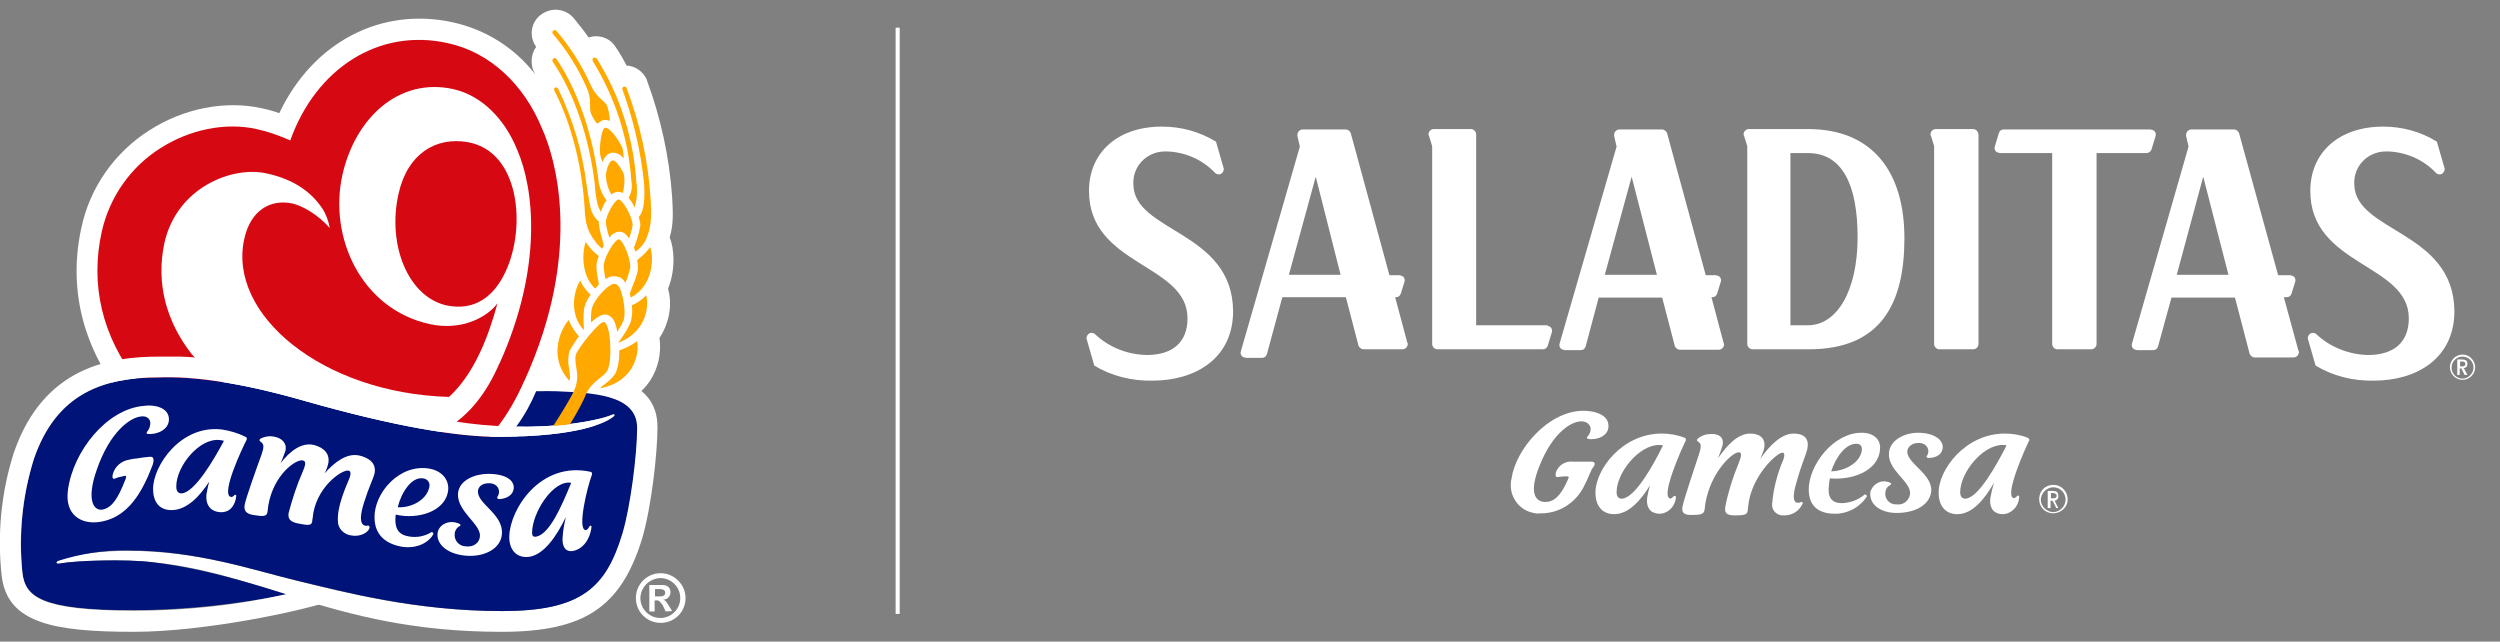
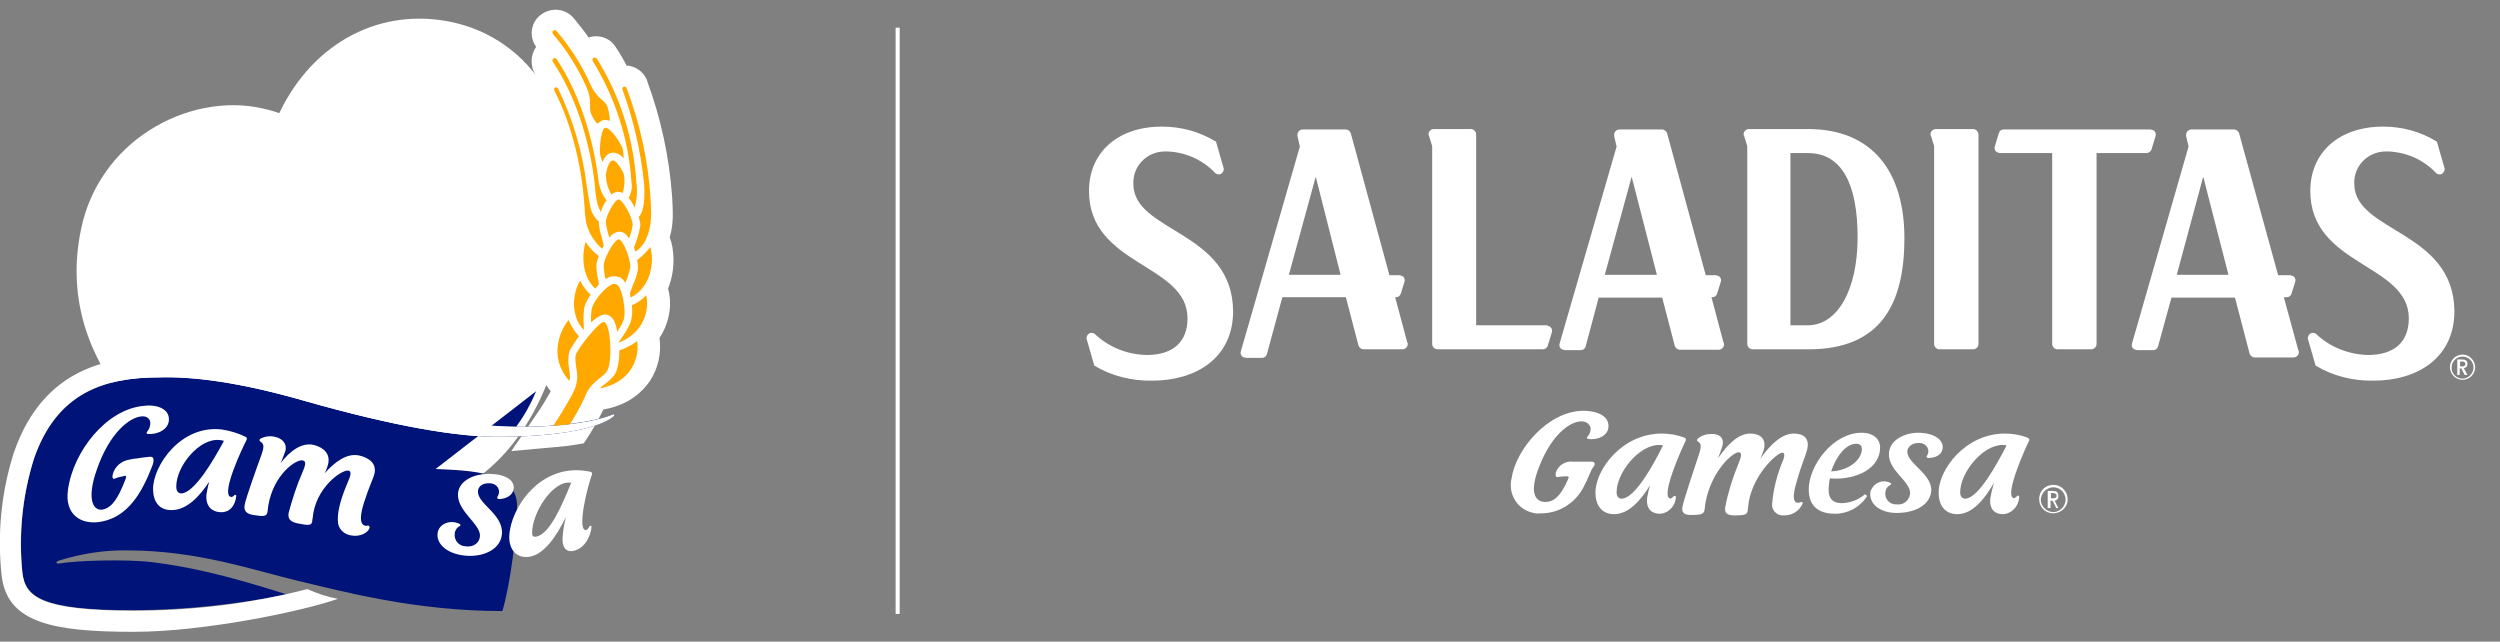
<svg xmlns="http://www.w3.org/2000/svg" version="1.1" id="Layer_1" x="0px" y="0px" width="614.1px" height="157.6px" viewBox="0 0 614.1 157.6" style="enable-background:new 0 0 614.1 157.6;" xml:space="preserve">
  <rect x="0" y="0" width="614.1" height="157.6" fill="#808080" stroke="none" />
  <style type="text/css">
	.st0{fill:#FFFFFF;}
	.st1{fill:#D60812;}
	.st2{fill:#001378;}
	.st3{fill:#FFA800;}
</style>
  <g id="Grupo_1">
    <path id="Trazado_1" class="st0" d="M164.6,58.6l-0.1-0.3c1-3.3,0.8-6.2,0.6-10c-0.7-9.8-2.8-19.4-6.2-28.6l0-0.1   c-0.9-2-2.8-3.4-5-3.5c-0.8-1.6-1.7-3.1-2.7-4.6c-1.4-2.2-4.1-3.1-6.6-2.3c-1.2-1.7-2.5-3.3-3.8-4.9c-1-1.1-2.4-1.8-4-1.9   c-1.6-0.1-3.1,0.5-4.3,1.5c-2.2,2-2.5,5.2-0.8,7.6c-1.4,2-1.5,4.7-0.2,6.8c0.1,0.2,0-0.1,0,0c-5-6.5-12.1-11-20.2-12.8   c-17.6-3.9-34.4,4.8-42.7,22.3c-1.4-0.5-2.8-0.9-4.3-1.2c-8.9-2-19.2,0-27.6,5.4c-8.5,5.4-14.6,14-16.7,23.9   c-3.2,14.5,0.1,28.7,9.6,41c0.1,0.2,0.2,0.3,0.4,0.5l0.3,0.4c12.9,14.5,35.1,25.2,58.1,27.8l0.6,0c0.3,0,0.5,0,0.8,0   c0.1,0,0.2,0,0.2,0h0.5c19.2,0,33.8-9.6,42.3-27.8l0,0l0.8-1.8c0.2-0.5,0.4-0.9,0.6-1.4c0.3,0.5,0.7,1.1,1.1,1.5   c-1.1,1.9-2.2,3.8-3.4,5.5l-6.3,9.2l11.1-1c0.3,0,0.5,0,0.9-0.1l0.1,0c1-0.1,2.2-0.2,3.3-0.4l2.4-0.4l1.3-2c1.2-1.9,2.4-4,3.5-6.3   l0.5-0.1c6.1-1.2,9.3-4.5,11-7c2-3.1,2.8-6.8,2.3-10.5c0.7-1.1,1.3-2.2,1.7-3.4c1-2.8,1.2-5.8,0.4-8.7   C166.1,66,165.5,60.8,164.6,58.6" />
-     <path id="Trazado_2" class="st1" d="M133.2,31.7c-4.5-11.1-13-18.9-23.2-21.1c-16.9-3.8-32.4,6.2-38.7,23.9   c-2.7-1.2-5.5-2.2-8.3-2.8c-7.6-1.7-16.4,0.1-23.6,4.7C32.1,41,26.9,48.4,25,56.9c-2.9,13,0.1,25.7,8.7,36.7   c0.1,0.2,0.3,0.4,0.4,0.5c12,13.6,33,23.6,54.7,26.1c0.4,0,0.7,0,1.1,0c17.9,0.2,31.3-9.1,38.9-26.7c0,0.1-0.1,0.2-0.1,0.3   C143.7,61,136,37.9,133.2,31.7" />
-     <path id="Trazado_3" class="st0" d="M127,36.7L127,36.7c-3-7.4-8.6-13.2-15.6-14.8c-13.5-3-24.2,7.2-27.3,21.1   c-3.4,15.4,4.7,32.9,21.4,36.6c8.1,1.8,14.4-1.9,16.7-5.1c-2.3,8.5-5.8,17.4-11.9,23C79.1,96.6,55.9,77.2,60,58.7   c1.5-6.9,6.3-9.9,11.9-8.7c2.5,0.6,6.3,2.8,9.1,6c-0.3-1.7-0.9-3.4-1.9-4.9c-2.6-3.8-6.7-7-13.6-8.5c-8.4-1.9-22,3.4-25.1,17   C38.2,69.8,41,79.2,47.1,87c10,11.3,28,19.9,47,22.1c11.6,0.1,22.1-4.7,28.6-19.9l0,0.1C133.3,65.8,131.3,46.5,127,36.7 M109.6,75   c-9.5-2.2-14.5-15.1-11.7-27.4c2.2-9.9,9.2-14,16.9-12.7c12.9,2.2,14.5,20.9,9.4,31.8C121.4,72.8,116.6,76.5,109.6,75" />
-     <path id="Trazado_4" class="st0" d="M168.4,146.9c0,3.4-2.7,6.1-6.1,6.1c-3.4,0-6.1-2.7-6.1-6.1c0-3.4,2.7-6.1,6.1-6.1c0,0,0,0,0,0   C165.6,140.8,168.4,143.6,168.4,146.9C168.4,146.9,168.4,146.9,168.4,146.9 M157.3,146.9c0,2.7,2.2,4.9,4.9,4.9   c2.7,0,4.9-2.2,4.9-4.9c0-2.7-2.2-4.9-4.9-4.9c0,0,0,0,0,0C159.5,142.1,157.4,144.2,157.3,146.9 M163.5,150.2l-0.5-1.1   c-0.2-0.5-0.5-0.9-0.9-1.3c-0.3-0.3-0.7-0.4-1.1-0.3h-0.2v2.7h-1.3v-6.5h3.2c1.4,0,2,0.8,2,1.8c0,1-0.8,1.8-1.8,1.8v0   c0.6,0.2,0.7,0.4,1.4,1.5l0.8,1.3L163.5,150.2z M162.2,146.5c0.9,0,1.2-0.4,1.2-0.9c0-0.6-0.5-0.9-1.3-0.9h-1.2v1.8L162.2,146.5z" />
-     <path id="Trazado_5" class="st0" d="M136.5,91l-4,5.1c16.1-0.2,23.8,2,23.8,9c0,6.3-1.5,19.2-3.6,25.9c-4.1,13.4-10,19.1-29.5,19.1   c-21.4,0-39-4.7-50.1-7.4s-24.5-7.4-41.8-7.4c-5.1,0-12.9,0.6-17,2.4c-0.4,0.2-0.7,0.4-0.6,0.7s0.4,0.2,0.9,0.1   c4.5-0.9,13-0.9,17.1-0.8c31,1.1,48.2,17.5,91.5,17.5c20.3,0,29.3-6,34.5-22.8c2.3-7.7,3.8-21.1,3.8-27.4   C161.6,93,148.2,91.4,136.5,91" />
-     <path id="Trazado_6" class="st2" d="M131.7,96.1c-1.3,3.1-2.9,6-4.9,8.7c10.1,0.2,19.6-1.3,23.5-2.9c0.7-0.3,0.9,0.1,0.3,0.5   c-2,1.5-8.5,4.8-27.7,4.9c-10.4,0.1-26.2-2.6-48-8.8c-16.3-4.7-27.6-6-35.8-5.8v0c-13.7,0-25.2,3.9-30.8,20.1   c-2.8,9-3.7,18.5-2.8,27.8c0.7,5.9,4.4,9.3,27.4,9.3c12.6-0.1,25.1-1.4,37.5-3.9c-16-5.1-24.9-6.9-33-7.9   c-6.4-0.8-18.9-0.4-22.7,0.3c-0.9,0.2-1.2-0.4-0.2-0.7c5.4-1.7,11.1-2.6,16.8-2.5c17.3,0,31,4.9,42,7.5s28.7,7.4,50.1,7.4   c19.5,0,25.5-5.8,29.5-19.1c2-6.7,3.6-19.6,3.6-25.9c0-8.3-11.2-8.6-20-9L131.7,96.1z" />
+     <path id="Trazado_6" class="st2" d="M131.7,96.1c-1.3,3.1-2.9,6-4.9,8.7c10.1,0.2,19.6-1.3,23.5-2.9c0.7-0.3,0.9,0.1,0.3,0.5   c-2,1.5-8.5,4.8-27.7,4.9c-10.4,0.1-26.2-2.6-48-8.8c-16.3-4.7-27.6-6-35.8-5.8v0c-13.7,0-25.2,3.9-30.8,20.1   c-2.8,9-3.7,18.5-2.8,27.8c0.7,5.9,4.4,9.3,27.4,9.3c12.6-0.1,25.1-1.4,37.5-3.9c-16-5.1-24.9-6.9-33-7.9   c-6.4-0.8-18.9-0.4-22.7,0.3c-0.9,0.2-1.2-0.4-0.2-0.7c5.4-1.7,11.1-2.6,16.8-2.5c17.3,0,31,4.9,42,7.5s28.7,7.4,50.1,7.4   c2-6.7,3.6-19.6,3.6-25.9c0-8.3-11.2-8.6-20-9L131.7,96.1z" />
    <path id="Trazado_7" class="st0" d="M75.5,144.7c-13.9,3.6-28.2,5.3-42.6,5.3c-23,0-26.7-3.4-27.4-9.3c-1-9.4,0-18.9,2.8-27.9   c5.5-16.2,17.1-20.1,30.8-20.1v0c8.1-0.3,19.5,1.1,35.8,5.8c21.8,6.2,37.6,8.9,48,8.8c19.2-0.1,25.8-3.4,27.7-4.9   c0.6-0.5,0.4-0.8-0.3-0.5c-3.9,1.6-11.7,2.8-19.9,2.9c-23.5,0.3-34.3-5.6-54.1-11.3c-12.6-3.6-23.1-5.6-32-5.9l-1.4,0   c-1.1,0-2.2,0-3.3,0h-0.5c-11.9,0-28.4,2.4-35.7,23.6c-3.1,9.7-4.1,20-3,30.1c1.3,11.7,12.5,13.9,32.5,13.9c17.1,0,41.3-5,50.1-8.1   C80.4,146.6,77.9,145.8,75.5,144.7" />
    <path id="Trazado_8" class="st3" d="M147,85.3L147,85.3C146.9,85.4,146.9,85.4,147,85.3c0,0,0.1,0,0.1,0   C147,85.4,147,85.3,147,85.3" />
    <path id="Trazado_9" class="st3" d="M154.4,48.6c0.6,0.7,1.1,1.5,1.5,2.4c0.6-2.1,0.7-4.3,0.4-6.4c-0.7-10.7-4-21.1-9.7-30.2   c-0.2-0.3-0.5-0.3-0.8-0.2c0,0,0,0,0,0c-0.3,0.2-0.3,0.5-0.2,0.8c0,0,0,0,0,0c5.5,8.9,8.8,19.1,9.5,29.6   C155.4,46,155.1,47.4,154.4,48.6" />
    <path id="Trazado_10" class="st3" d="M148,39.8c0.2-0.5,0.5-1.1,0.9-1.5c0.4-0.5,1-0.8,1.7-0.8c0.8,0,1.7,0.4,2.2,1   c0.1,0.1,0.3,0.3,0.4,0.4c0-0.7-0.1-1.5-0.2-2.2c-0.2-1-3-5.6-4.4-5.3c-0.9,0.2-1.4,4.8-1.2,6.4C147.5,38.5,147.7,39.1,148,39.8" />
    <path id="Trazado_11" class="st3" d="M150.2,47.8c0.4-0.4,0.9-0.6,1.5-0.7c0.4,0,0.9,0.1,1.3,0.3c0.2-0.6,0.7-3.6,0.1-5   c-0.8-1.5-1.8-3-2.6-3c-0.7,0-1.4,1.6-1.7,3.6C148.9,44.7,149.3,46.3,150.2,47.8" />
    <path id="Trazado_12" class="st3" d="M149,49.2c-1-1.2-1.6-2.7-1.9-4.2c-1.3-11.4-5.1-22.7-10.4-30.5c-0.2-0.3-0.5-0.3-0.8-0.1   c-0.2,0.2-0.3,0.5-0.1,0.8c5.2,7.6,9,18.8,10.3,30c0.1,1.7,0.3,3.4,0.7,5c0.2,0.7,0.5,1.3,0.8,1.9C147.9,51,148.4,50,149,49.2" />
    <path id="Trazado_13" class="st3" d="M148.2,29.5c0.5-0.1,1.1,0,1.6,0.2c0-1.3-0.3-2.6-0.7-3.8c-0.5-1.1-2.6-1.9-4-5   c-2.1-4.8-5-9.3-8.4-13.3c-0.2-0.2-0.5-0.3-0.8-0.1c0,0,0,0,0,0c-0.2,0.2-0.3,0.6-0.1,0.8c3.4,4,6.2,8.4,8.3,13.2   c1.3,2.8,0.6,4.8,1,6.2c0.4,1,0.9,1.9,1.6,2.7C147.1,30.1,147.6,29.7,148.2,29.5" />
    <path id="Trazado_14" class="st3" d="M147.9,61.1c0.1-0.2,0.2-0.5,0.4-0.7l0-0.1c-0.1-0.7-0.4-1.4-0.5-2.1   c-0.4-1.1-0.6-2.3-0.7-3.4c0-0.1,0-0.3,0-0.4c-1.1-0.9-1.8-2.2-2.1-3.6c-0.4-1.9-0.8-4.7-0.9-5.3c-1-8.2-3.4-16.3-7-23.7   c-0.1-0.3-0.5-0.4-0.7-0.3c0,0,0,0,0,0c-0.3,0.2-0.4,0.5-0.2,0.8c4.3,8.4,7,19.2,7.5,30.4c0,0.2,0.1,0.7,0.1,0.7   c0.2,2.2,1.1,4.3,2.5,6C146.7,60,147.2,60.5,147.9,61.1" />
    <path id="Trazado_15" class="st3" d="M159.8,48.7c-0.6-9.3-2.6-18.4-5.9-27.1c-0.1-0.3-0.4-0.4-0.7-0.3c-0.3,0.1-0.4,0.4-0.3,0.7   c0,0,0,0,0,0c2.7,7.4,4.5,15.1,5.3,23c0.2,2.8,0.2,6.8-1.3,8.3c0.2,0.7,0.4,1.4,0.4,2.1c-0.3,1.7-0.8,3.4-1.4,5l-0.2,0.4   c0.1,0.3,0.3,0.7,0.4,1c1.1-0.7,1.9-1.7,2.5-2.8C160,55.8,160.1,53.6,159.8,48.7" />
    <path id="Trazado_16" class="st3" d="M149.2,68.3c0.6-0.4,1.3-0.5,2.1-0.4h0l0.1,0c0.1,0,0.1,0,0.2,0.1c0.1,0,0.6,0.1,0.7,0.1   l0.1,0.1c0.5,0.3,0.9,0.7,1.2,1.3c0.5-1.1,0.9-2.4,1.2-3.6c0.3-2-1.8-7.1-2.8-7.1s-3.6,4.3-3.7,6.4c0,1.1,0.2,2.2,0.4,3.3   C148.9,68.5,149.1,68.4,149.2,68.3" />
    <path id="Trazado_17" class="st3" d="M152.1,56.9c0.8,0,1.5,0.4,1.9,1c0.2,0.2,0.3,0.4,0.5,0.7c0.4-1,0.7-2.1,0.9-3.2   c0.1-1.9-2.5-6.5-3.5-6.4c-0.9,0.1-3.1,3.9-3.1,5.7c0.2,1.3,0.5,2.5,0.9,3.7C150.2,57.6,151.1,57,152.1,56.9" />
    <path id="Trazado_18" class="st3" d="M146.2,70.9c0.3-0.3,0.6-0.7,0.9-1c0-0.3-0.1-0.6-0.1-0.8c-0.3-1.3-0.5-2.6-0.5-3.9   c0.1-0.8,0.3-1.6,0.6-2.3c-0.9-0.7-1.7-1.4-2.4-2.3c-0.3-0.4-0.6-0.8-0.8-1.2C143.1,61.3,142.5,67.5,146.2,70.9" />
    <path id="Trazado_19" class="st3" d="M151.3,69.8C151.3,69.8,151.3,69.8,151.3,69.8C151.2,69.8,151.2,69.8,151.3,69.8   c-1.5-0.7-5.6,3.9-6,6.3c-0.1,1-0.2,2-0.1,3.1c1.4-1.3,2.8-2.2,3.9-1.9c0.9,0.3,1.6,1,1.9,1.9c0.3,0.7,0.5,1.5,0.6,2.3   c0.6-0.9,1.2-1.8,1.6-2.9C153.9,76.4,152.8,70.1,151.3,69.8" />
    <path id="Trazado_20" class="st3" d="M159.7,60.7c-0.9,1.2-2,2.3-3.2,3.2c0.2,0.8,0.2,1.5,0.2,2.3c-0.2,1.2-0.6,2.4-1.1,3.5   c-0.3,0.8-0.6,1.6-0.9,2.4c0.1,0.3,0.2,0.7,0.2,1C160.9,70,160.5,62.4,159.7,60.7" />
    <path id="Trazado_21" class="st3" d="M143.4,81.1c0-0.3,0-0.6,0-1c-0.1-1.5-0.1-3,0.1-4.4c0.3-1.2,0.8-2.3,1.6-3.3   c-0.9-0.8-1.7-1.8-2.3-2.9c-0.1-0.2-0.1-0.4-0.2-0.6C141.3,70.5,139.4,76.7,143.4,81.1C143.4,81.1,143.4,81.1,143.4,81.1" />
    <path id="Trazado_22" class="st3" d="M155.2,75c0.2,1.4,0.1,2.8-0.3,4.2c-0.6,1.3-1.3,2.6-2.2,3.8c-0.3,0.4-0.5,0.8-0.8,1.2   c7.6-3,7.4-10,6.8-11.7C157.8,73.6,156.6,74.4,155.2,75" />
    <path id="Trazado_23" class="st3" d="M140,104.2c1.2-1.9,2.4-4,3.4-6.1c0.1-0.3,0.3-0.6,0.4-0.9c0-0.1,0.1-0.2,0.1-0.3   c0.1-0.1,0.1-0.3,0.2-0.4c1.6-3.1,4.3-3.9,5.1-5.5c1.3-2.5,0.8-11.4-0.8-11.9c-1.1-0.3-6.3,6.3-6.9,7.9c-0.5,1.3,0.3,3.8,0.3,5.5   c0,1.2-0.3,2.4-0.8,3.5c-0.2,0.4-0.4,0.8-0.6,1.2c-1.4,2.5-2.9,5-4.5,7.4C137.2,104.5,138.7,104.4,140,104.2" />
    <path id="Trazado_24" class="st3" d="M156.5,83.8c-1.3,1-2.8,1.7-4.4,2.3c0.1,1.9-0.2,3.9-0.9,5.6c-0.6,0.9-1.4,1.7-2.3,2.4   c-0.5,0.4-1.1,0.8-1.5,1.3C156.4,93.6,157,86.1,156.5,83.8" />
    <path id="Trazado_25" class="st3" d="M139.9,93.6c0.1-0.4,0.1-0.8,0.1-1.2c0-0.6-0.1-1.2-0.2-1.9c-0.3-1.4-0.3-2.9,0.1-4.3   c0.7-1.3,1.5-2.5,2.3-3.6c-1.1-1.2-1.9-2.5-2.5-4C138.2,80.2,134.2,87.3,139.9,93.6" />
    <path id="Trazado_26" class="st0" d="M57.6,121.6c-0.3,0.4-0.7,0.6-1.1,0.4c-2-1.2,2.9-11.7,4.1-14c0.1-0.3,0-0.6-0.3-0.7   c-1.8-0.9-3.8-1.5-5.8-1.8c-10.1-1.2-16.9,8.9-16.9,14.6c0,3,1.4,5.3,4.7,5.2c3.6-0.1,6.7-3.3,9.1-7c-0.3,1-0.5,2.1-0.7,3.2   c-0.2,2.9,1.3,4.1,3.2,4.3c3.1,0.3,4-2.5,4.1-3.8C58.2,121.7,57.8,121.4,57.6,121.6 M44.6,121.2c-0.8,0-1.3-0.5-1.3-1.7   c0-5,5.7-12,10.7-11.4c0.3,0,0.7,0.1,1,0.2C52.5,113,47.8,121,44.6,121.2" />
    <path id="Trazado_27" class="st0" d="M145.1,115.9c-12.3-2.7-19.8,9.1-20,15.8c-0.1,2.9,1.4,5.4,4.7,5.1c3.7-0.4,6.9-5,9.2-9.8   c-0.4,1.7-0.7,3.3-0.8,5c-0.2,3,1.3,3.8,3.1,3.2c3-1,3.9-4.4,4-5.8c0-0.3-0.3-0.4-0.5-0.1c-0.3,0.6-0.7,1-1,0.9   c-2-0.3,0.4-10.4,1.6-13.6C145.5,116.3,145.4,116,145.1,115.9C145.2,115.9,145.1,115.9,145.1,115.9 M131.8,131.8   c-0.8,0.2-1.1-0.2-1.1-0.9c0-5,5.2-13.1,9.6-12.3C137.9,124.5,135,131.1,131.8,131.8" />
    <path id="Trazado_28" class="st0" d="M88.3,111.9c-3.1-0.7-6.1,1.6-8.6,4.4c0.4-0.7,0.7-1.5,0.9-2.3c0.6-2.5-1.1-4.1-3.5-4.7   c-3-0.7-5.9,1.5-8.2,4.5c0.5-1,0.8-2,1.2-3c0.5-2-1-3.2-2.6-3.5c-1.2-0.3-2.5-0.1-3.6,0.5c-0.2,0.2-0.2,0.5,0,0.6c0,0,0,0,0.1,0.1   c1,0.6,0.8,1.5,0.2,3.3c-1,2.7-3.8,10.5-4.1,12.2c-0.2,1.3,0.2,2.2,2.1,2.5c2.5,0.4,3.3,0.4,3.5-0.7c0.1-0.5,0.1-1,0.2-1.6   c1.3-7.7,6.9-11.5,8.5-11.1c1,0.2,0.5,1.5-0.1,2.9c-1.4,3.2-2.5,6.6-3.4,10c-0.2,1.3,0.2,2.2,2.4,2.6c2.5,0.5,3.2,0.5,3.4-0.5   c0-0.2,0-0.5,0.1-0.8c0.6-7.4,7.1-12,8.8-11.7c0.6,0.1,0.6,0.8,0.3,1.7c-1.1,2.7-3.1,7.1-2.9,10.7c0,1.8,1.4,3.2,3.1,3.5   c2.4,0.5,4.4-0.7,4.7-1.9c0-0.2-0.1-0.4-0.3-0.5c0,0-0.1,0-0.1,0c-0.4,0.1-0.8,0.1-1.2-0.2c-0.8-0.7-0.7-2.5,0.2-5.4   c1.3-4.1,2.3-5.9,2.6-7.2C92.5,113.9,90.8,112.5,88.3,111.9" />
    <path id="Trazado_29" class="st0" d="M117.4,120.6c0.1-0.9,0.8-1.9,2.7-1.9c2.3,0,3,2,2.1,3.3c-0.1,0.1-0.1,0.4,0.1,0.5   c0.1,0,0.1,0.1,0.2,0.1c1.3,0,3.5-0.6,3.7-2.7c0.1-1.9-1.9-3.5-6.3-3.5c-3.2,0-7.1,1.5-7.4,4.8c-0.3,4.4,5.6,7.5,5.4,10.5   c-0.1,1.5-1.4,2.8-3.6,2.5c-1.6-0.1-2.8-1.5-2.6-3.1c0,0,0-0.1,0-0.1c0.1-0.8,0.6-1.5,1.3-1.8c0.2-0.1,0.1-0.4-0.1-0.5   c-2.5-1.2-5.1,0.1-5.4,2.2c-0.4,2.6,2.2,5.2,6.9,5.6s8.7-1.8,8.9-5.4C123.6,126.2,117.2,123.8,117.4,120.6" />
    <path id="Trazado_30" class="st0" d="M36.8,112.2c-1,0.1-2.1,0.2-3.1,0.4c-1.6,0.2-0.4,0-1.9,0.3c-2,0.3-3.6,1.7-4.1,3.6   c-0.2,0.8,0,1.2,0.4,1.1c0.7-0.3,1.4-0.5,2.1-0.6l0.3-0.1c0.4-0.1,0.6,0.1,0.4,0.6h0c0,0.1-0.1,0.2-0.1,0.3   c-1.8,4.6-3.2,6.7-5.3,7.3c-2.3,0.7-4.5-1.9-1.7-9.8c3.2-9.2,8.1-12.7,10.8-13c1.4-0.2,2.1,0.5,2.3,1.3c0.1,0.9-0.2,1.8-0.8,2.5   c-0.1,0.1-0.1,0.3,0,0.4c0,0,0.1,0.1,0.2,0.1c2.2,0.2,5.2-1,5.2-3.6c0-2.9-3.6-3.7-6.2-3.3c-9.1,0.8-17.3,11.1-18.6,20.6   c-0.9,6.2,3.3,8.6,7.8,7.9s8.2-3.6,11.2-9.8c0.9-1.8,1-2.3,1.8-4.2C37.9,112.9,37.8,112.1,36.8,112.2" />
-     <path id="Trazado_31" class="st0" d="M97.2,126.4c5.3,1.3,12.4-0.7,12.9-6.1c0.2-2.6-1.7-4.7-4.7-5.2c-7.4-1.2-13.5,6.1-13.4,12   c0,4.7,3.3,6.6,6.7,7.2c3.9,0.6,6.7-1.2,7.7-3c0.2-0.3-0.2-0.7-0.4-0.6c-1.6,1-3.5,1.4-5.4,1.1C97.9,131.4,96.8,129.9,97.2,126.4   L97.2,126.4 M103.9,117.5c1,0.1,1.7,0.9,1.6,1.9c0,0.2-0.1,0.4-0.1,0.5c-0.8,3.1-4.6,4.9-7.7,4.7   C98.6,120.9,101.1,117.1,103.9,117.5" />
  </g>
  <g>
    <path id="Trazado_1_00000152255532299612565900000001907535233406441869_" class="st0" d="M411.1,121.9c-0.3,0.4-0.7,0.7-1,0.5   c-2-0.9,2.8-11.8,4-14.2c0.1-0.3,0-0.5-0.3-0.7c0,0,0,0-0.1,0c-1.8-0.7-3.7-1-5.5-1c-9.8,0-16.3,8.9-16.3,14.5   c0,2.9,1.4,5.3,4.6,5.3c3.5,0,6.5-3.3,8.8-7.1c-0.3,1-0.5,2-0.7,3.1c-0.3,2.9,1.3,3.9,3.1,3.9c2.2-0.1,3.9-2,4-4.2   C411.6,121.9,411.3,121.7,411.1,121.9 M398.4,122.5c-0.8,0-1.3-0.5-1.3-1.6c0-4.8,5.5-11.6,10.4-11.6c0.3,0,0.7,0,1,0.1   C406.2,114.1,401.7,122.3,398.4,122.5" />
    <path id="Trazado_2_00000020360011897020520660000008750772757194346381_" class="st0" d="M498,107.5c-1.8-0.7-3.7-1-5.5-1   c-9.8,0-16.3,8.9-16.3,14.5c0,2.9,1.4,5.3,4.6,5.3c3.7,0,6.7-3.7,9-7.7c-0.4,1.3-0.7,2.6-0.9,3.8c-0.3,2.9,1.3,3.9,3.1,3.9   c2.2-0.1,3.9-2,4-4.2c0-0.3-0.3-0.5-0.5-0.3c-0.3,0.4-0.7,0.7-1,0.5c-2-0.9,2.8-11.8,4-14.2C498.5,107.9,498.4,107.7,498,107.5   C498.1,107.5,498.1,107.5,498,107.5 M482.8,122.5c-0.8,0-1.3-0.5-1.3-1.6c0-4.8,5.5-11.6,10.4-11.6c0.3,0,0.7,0,1,0.1   C490.5,114.1,486,122.3,482.8,122.5" />
    <path id="Trazado_3_00000047021631158204423200000003901489572081297060_" class="st0" d="M440.6,106.5c-3,0-5.9,2.9-8.2,6.2   c0.3-0.8,0.7-1.6,0.9-2.4c0.6-2.6-1-3.8-3.4-3.8c-2.9,0-5.6,2.7-7.9,6.1c0.4-1,0.8-2.1,1.1-3.1c0.5-2.1-0.9-2.9-2.6-2.9   c-1.3,0-2.5,0.3-3.5,1.2c-0.2,0.2-0.2,0.4,0,0.6c0,0,0.1,0,0.1,0.1c0.9,0.4,0.8,1.4,0.2,3.2c-0.9,2.8-3.7,11-4,12.7   c-0.3,1.4,0.3,2.1,2,2.1c2.5,0,3.2-0.2,3.4-1.2c0.1-0.5,0.1-0.9,0.2-1.6c1.3-7.7,6.6-12.6,8.2-12.6c1,0,0.5,1.4-0.1,2.9   c-1.4,3.4-2.5,6.9-3.2,10.5c-0.2,1.4,0.2,2.1,2.3,2.1c2.5,0,3.1-0.2,3.2-1.2c0-0.3,0.1-0.5,0.1-0.8c0.6-7.4,6.9-13.3,8.4-13.4   c0.6-0.1,0.6,0.7,0.3,1.6c-1.5,3.5-2.5,7.2-2.8,11.1c-0.1,1.4,1.1,2.7,2.6,2.7c0.2,0,0.3,0,0.4,0c2,0,3.7-1.1,4.5-2.9   c0.1-0.2,0-0.3-0.2-0.4c-0.1,0-0.2,0-0.2,0c-0.3,0.2-0.8,0.3-1.2,0.1c-0.9-0.5-0.7-2.3,0.2-5.3c1.2-4.3,2.2-6.3,2.5-7.6   C444.6,107.6,443,106.5,440.6,106.5" />
    <path id="Trazado_4_00000135656462653117500180000000562223954275222657_" class="st0" d="M458,121.5c-1.5,1.3-3.5,2-5.5,2.1   c-2.6,0-3.7-1.4-3.2-4.8c0-0.4,0.1-0.8,0.2-1.3c5.1,0.5,11.8-1.6,12.3-7c0.3-2.4-1.4-4.2-4.5-4.2c-7.1,0-13,8.1-13,13.9   c0,4.7,3.1,6,6.5,6c3.1,0,6.1-1.6,7.8-4.3C458.6,121.7,458.2,121.3,458,121.5 M456,109c1.2,0,1.5,0.9,1.3,1.9   c-0.7,3.1-4.4,4.8-7.5,4.9C450.9,112.5,453.2,109,456,109" />
    <path id="Trazado_5_00000020391227695504385320000016342688088915477159_" class="st0" d="M468.5,110.8c0.1-0.9,1-2,2.8-2   c2.2,0,2.9,2,2,3.2c-0.1,0.2-0.1,0.3,0.1,0.4c0.1,0,0.1,0.1,0.2,0.1c1.3,0,3.4-0.4,3.6-2.5c0.2-1.8-1.9-3.7-6.1-3.7   c-3.1,0-6.9,1.7-7.1,5c-0.3,4.3,5.4,6.9,5.2,10c-0.2,1.6-1.6,2.8-3.2,2.6c-0.1,0-0.2,0-0.3,0c-1.4,0-2.6-1.1-2.6-2.6   c0-0.1,0-0.3,0-0.3c0.1-0.9,0.5-1.5,1.3-1.9c0.1-0.1,0.2-0.3,0.1-0.4c0,0-0.1-0.1-0.2-0.1c-1.7-0.9-3.8-0.1-4.6,1.6   c-0.2,0.3-0.3,0.7-0.3,1c-0.1,2.8,2.6,4.8,6.5,4.8c4.6,0,8.2-2,8.5-5.4C474.6,116.3,468.4,113.9,468.5,110.8" />
    <path id="Trazado_6_00000065767158910124133480000013301565231125691017_" class="st0" d="M390.9,113.4h-4.6   c-1.8-0.2-3.5,0.9-4.1,2.6c-0.2,0.8,0,1.2,0.3,1.2c0.7-0.1,1.4-0.2,2.1-0.2h0.3c0.4,0,0.6,0.2,0.3,0.6l0,0l-0.1,0.3   c-1.8,4.1-3.5,5.4-5.5,5.4c-2.3,0-4.3-2-1.3-9.2c3.1-7.7,7.6-10.6,10.1-10.6c1.4,0,2,0.7,2.3,1.5c0.1,0.9-0.2,1.7-0.8,2.3   c-0.1,0.1-0.1,0.3,0,0.4c0,0,0.1,0.1,0.2,0.1c2.1,0.4,5.1-0.7,5-3.2c0-2.8-3.5-3.7-6.1-3.7c-8.8,0-16.7,9.6-17.7,16.6   c-0.9,3.7,1.3,7.5,5,8.4c0.7,0.2,1.4,0.3,2,0.2c4.8,0.1,9.1-2.8,11-7.1c0.9-1.7,0.9-2.1,1.8-3.9C392,114.1,391.9,113.4,390.9,113.4   " />
    <path id="Trazado_7_00000139252744621056095410000002865069657187117218_" class="st0" d="M504.4,126.1c-2,0-3.5-1.5-3.5-3.5   c0-2,1.5-3.5,3.5-3.5c1.9,0,3.4,1.5,3.5,3.4C508,124.4,506.5,126,504.4,126.1L504.4,126.1 M504.4,119.7c-1.7,0-3,1.4-3.1,3   c0,1.7,1.4,3,3,3.1c1.6,0,3-1.3,3.1-3C507.4,121.1,506.1,119.7,504.4,119.7L504.4,119.7 M505.1,124.8l-0.9-1.8h-0.5v1.8h-0.7v-4.2   h1.2c1,0,1.4,0.3,1.4,1.2c0.1,0.6-0.3,1.1-0.9,1.2l0.9,1.8H505.1z M504.2,121.1h-0.4v1.3h0.5c0.6,0,0.9-0.2,0.9-0.7   C505.2,121.4,504.8,121.1,504.2,121.1" />
    <path id="Trazado_8_00000068647447183853400710000008646747045776171956_" class="st0" d="M342.7,73h0.2c0.6,0,1-0.3,1.2-0.9   l0.9-2.9c0.2-0.7-0.2-1.4-0.9-1.5c-0.1,0-0.3-0.1-0.3-0.1h-2.5l-9.5-34.9c-0.2-0.5-0.7-0.9-1.2-0.9H320c-0.7,0-1.3,0.6-1.3,1.3   c0,0.1,0,0.2,0,0.3l0.6,2.6l-14.5,50.3c-0.2,0.7,0.2,1.4,0.9,1.5c0.1,0,0.3,0.1,0.3,0.1h4c0.6,0,1-0.3,1.2-0.9L315,73h15.6   l3.1,11.9c0.2,0.5,0.7,0.9,1.2,0.9h9.6c0.7,0,1.3-0.6,1.3-1.3c0-0.1,0-0.3-0.1-0.3L342.7,73z M316.6,67.5l6.6-24.1l6.1,24.1H316.6z    M278.4,45.2c-0.2-4.3,3.2-7.9,7.6-8c0.3,0,0.5,0,0.8,0c4.4,0.2,8.6,2,11.7,5.3c0.3,0.3,0.8,0.4,1.2,0.3l0,0c0.6-0.2,1-0.9,0.9-1.4   l-1.9-6.6c-4.1-2.5-8.6-3.7-13.3-3.7c-10.9,0-17.9,6.4-17.9,15.8c0,18.5,24.2,17.8,24.2,31.3c0,5.9-3.7,9-10,9   c-4.8-0.1-9.3-1.9-12.7-5.1c-0.3-0.3-0.8-0.4-1.2-0.3l0,0c-0.6,0.2-1,0.9-0.9,1.4l1.9,6.6c4.3,2.6,9.3,3.8,14.3,3.7   c10.6,0,19.8-5.5,19.8-17.1C302.7,56.6,278.4,57.1,278.4,45.2 M379.9,79.9h-17.3V33c0-0.7-0.6-1.3-1.3-1.3l0,0h-9.1   c-0.7,0-1.3,0.6-1.3,1.3c0,0.1,0,0.3,0.1,0.3l0.8,2.6v48.6c0,0.7,0.6,1.3,1.3,1.3l0,0H379c0.5,0,1-0.3,1.2-0.9l1-3.3   c0.2-0.7-0.2-1.4-0.9-1.5C380.2,79.9,380,79.9,379.9,79.9 M420.4,73h0.2c0.6,0,1-0.3,1.2-0.9l0.9-2.9c0.2-0.7-0.2-1.4-0.9-1.5   c-0.1,0-0.3-0.1-0.3-0.1h-2.5l-9.5-34.9c-0.2-0.5-0.7-0.9-1.2-0.9h-10.5c-0.7,0-1.3,0.6-1.3,1.3c0,0.1,0,0.2,0,0.3l0.6,2.6   l-14,48.4c-0.2,0.7,0.2,1.4,0.9,1.5c0.1,0,0.3,0.1,0.3,0.1h4c0.6,0,1-0.3,1.2-0.9l3.2-12h15.6l3.1,11.9c0.2,0.5,0.7,0.9,1.2,0.9   h9.6c0.7,0,1.3-0.6,1.3-1.3c0-0.1,0-0.3-0.1-0.3L420.4,73z M394.2,67.5l6.6-24.1l6.2,24.1H394.2z M561,73h0.7c0.6,0,1-0.3,1.2-0.9   l0.9-2.9c0.2-0.7-0.2-1.4-0.9-1.5c-0.1,0-0.3-0.1-0.3-0.1h-3l-9.6-34.9c-0.2-0.5-0.7-0.9-1.2-0.9h-10.5c-0.7,0-1.3,0.6-1.3,1.3   c0,0.1,0,0.2,0,0.3l0.6,2.6l-13.9,48.4c-0.2,0.7,0.2,1.4,0.9,1.5c0.1,0,0.3,0.1,0.3,0.1h4c0.6,0,1-0.3,1.2-0.9l3.3-12H549l3.6,13.8   c0.2,0.5,0.7,0.9,1.2,0.9h9.6c0.7,0,1.3-0.6,1.3-1.3c0-0.1,0-0.3-0.1-0.3L561,73z M534.7,67.5l6.5-24.1l6.2,24.1H534.7z    M578.3,45.2c-0.2-4.3,3.2-7.9,7.6-8c0.3,0,0.5,0,0.8,0c4.4,0.2,8.6,2,11.7,5.3c0.3,0.3,0.8,0.4,1.2,0.3l0,0c0.6-0.2,1-0.9,0.9-1.4   l-1.9-6.6c-4-2.5-8.6-3.7-13.2-3.7c-10.9,0-17.9,6.4-17.9,15.8c0,18.5,24.2,17.8,24.2,31.3c0,5.9-3.7,9-10,9   c-4.7-0.1-9.3-1.9-12.7-5.1c-0.3-0.3-0.8-0.4-1.2-0.3l0,0c-0.6,0.2-1,0.9-0.9,1.4l1.9,6.6c4.3,2.6,9.3,3.8,14.3,3.7   c10.6,0,19.8-5.5,19.8-17.1C602.7,56.6,578.4,57.1,578.3,45.2 M444.1,31.7h-14.5c-0.7,0-1.3,0.6-1.3,1.3c0,0.1,0,0.3,0.1,0.3   l0.8,2.6v48.6c0,0.7,0.6,1.3,1.3,1.3l0,0h13.8c17.9,0,23.5-11.4,23.5-27.3S460.3,31.7,444.1,31.7 M444.1,79.9h-4.3V37.6h4.3   c8.4,0,12.2,7.7,12.2,20.7S451.3,79.9,444.1,79.9 M484.6,31.7h-9.1c-0.7,0-1.3,0.6-1.3,1.3c0,0.1,0,0.3,0.1,0.3l0.8,2.6v48.6   c0,0.7,0.6,1.3,1.3,1.3h8.3c0.7,0,1.3-0.6,1.3-1.3V33C485.9,32.2,485.3,31.7,484.6,31.7 M528.5,36.7l1-3.3c0.2-0.7-0.2-1.4-0.9-1.5   c-0.1,0-0.3-0.1-0.3-0.1h-36.1c-0.6,0-1,0.3-1.2,0.9l-1,3.3c-0.2,0.7,0.2,1.4,0.9,1.5c0.1,0,0.3,0.1,0.3,0.1h12.9v46.9   c0,0.7,0.6,1.3,1.3,1.3h8.3c0.7,0,1.3-0.6,1.3-1.3V37.6h12.2C527.9,37.6,528.3,37.2,528.5,36.7 M604.9,87.1c-1.7,0-3.1,1.4-3.1,3.1   s1.4,3.1,3.1,3.1c1.7,0,3.1-1.4,3.1-3.1c0,0,0,0,0-0.1C607.9,88.5,606.6,87.1,604.9,87.1 M604.9,93c-1.5,0-2.7-1.2-2.7-2.7   c0-1.5,1.2-2.7,2.7-2.7s2.7,1.2,2.7,2.7v0.1C607.5,91.8,606.3,93,604.9,93 M606.1,89.4c0-0.8-0.4-1.1-1.4-1.1h-1.1v3.8h0.6v-1.6   h0.4l0.8,1.6h0.7l-0.9-1.7C605.8,90.4,606.1,89.9,606.1,89.4 M604.3,90v-1.2h0.4c0.6,0,0.9,0.2,0.9,0.6c0,0.4-0.3,0.6-0.8,0.6   L604.3,90z" />
  </g>
  <g>
    <rect x="220" y="6.8" class="st0" width="1" height="144" />
  </g>
</svg>